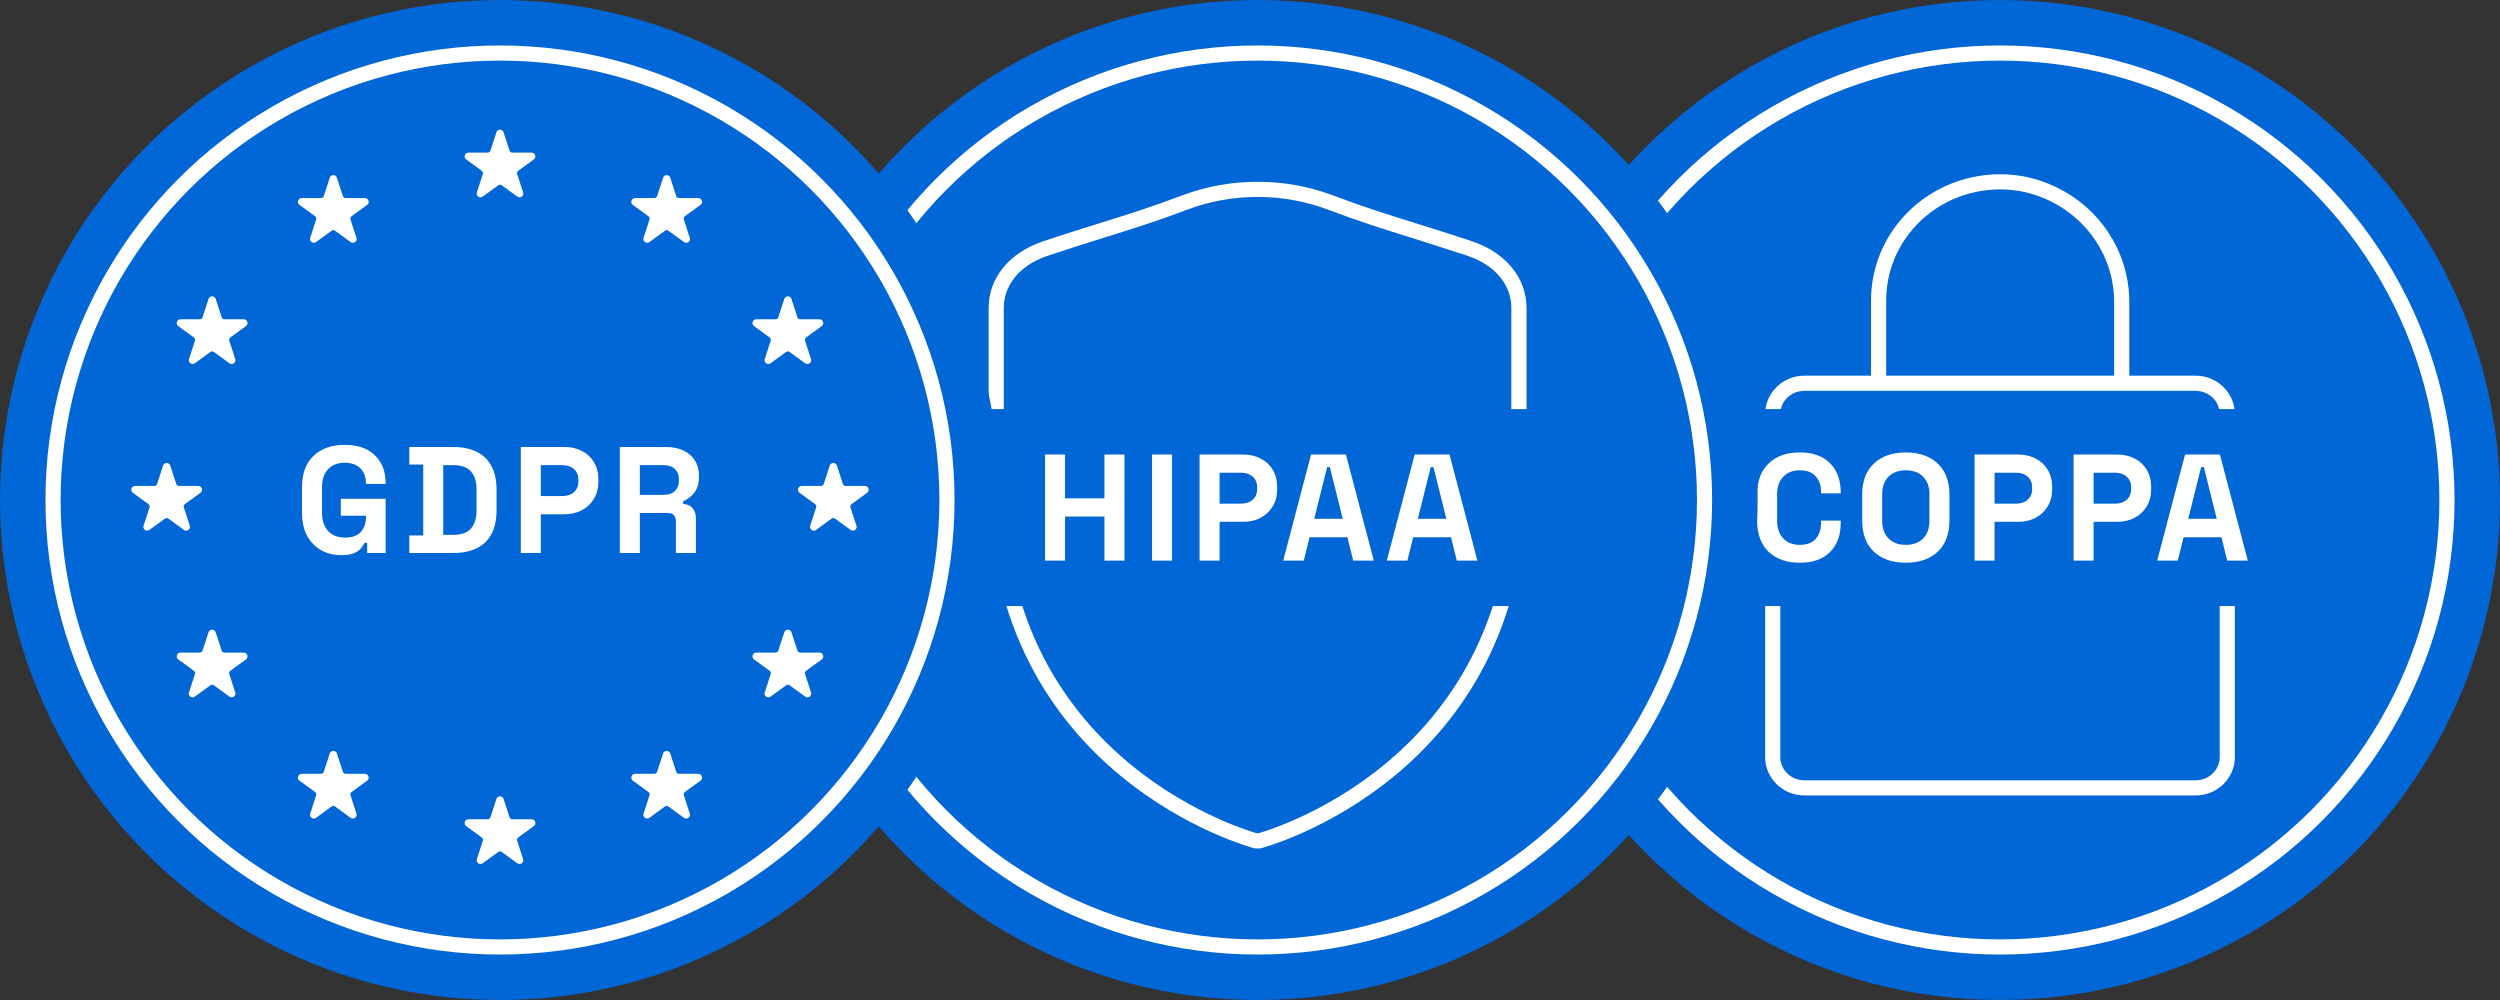
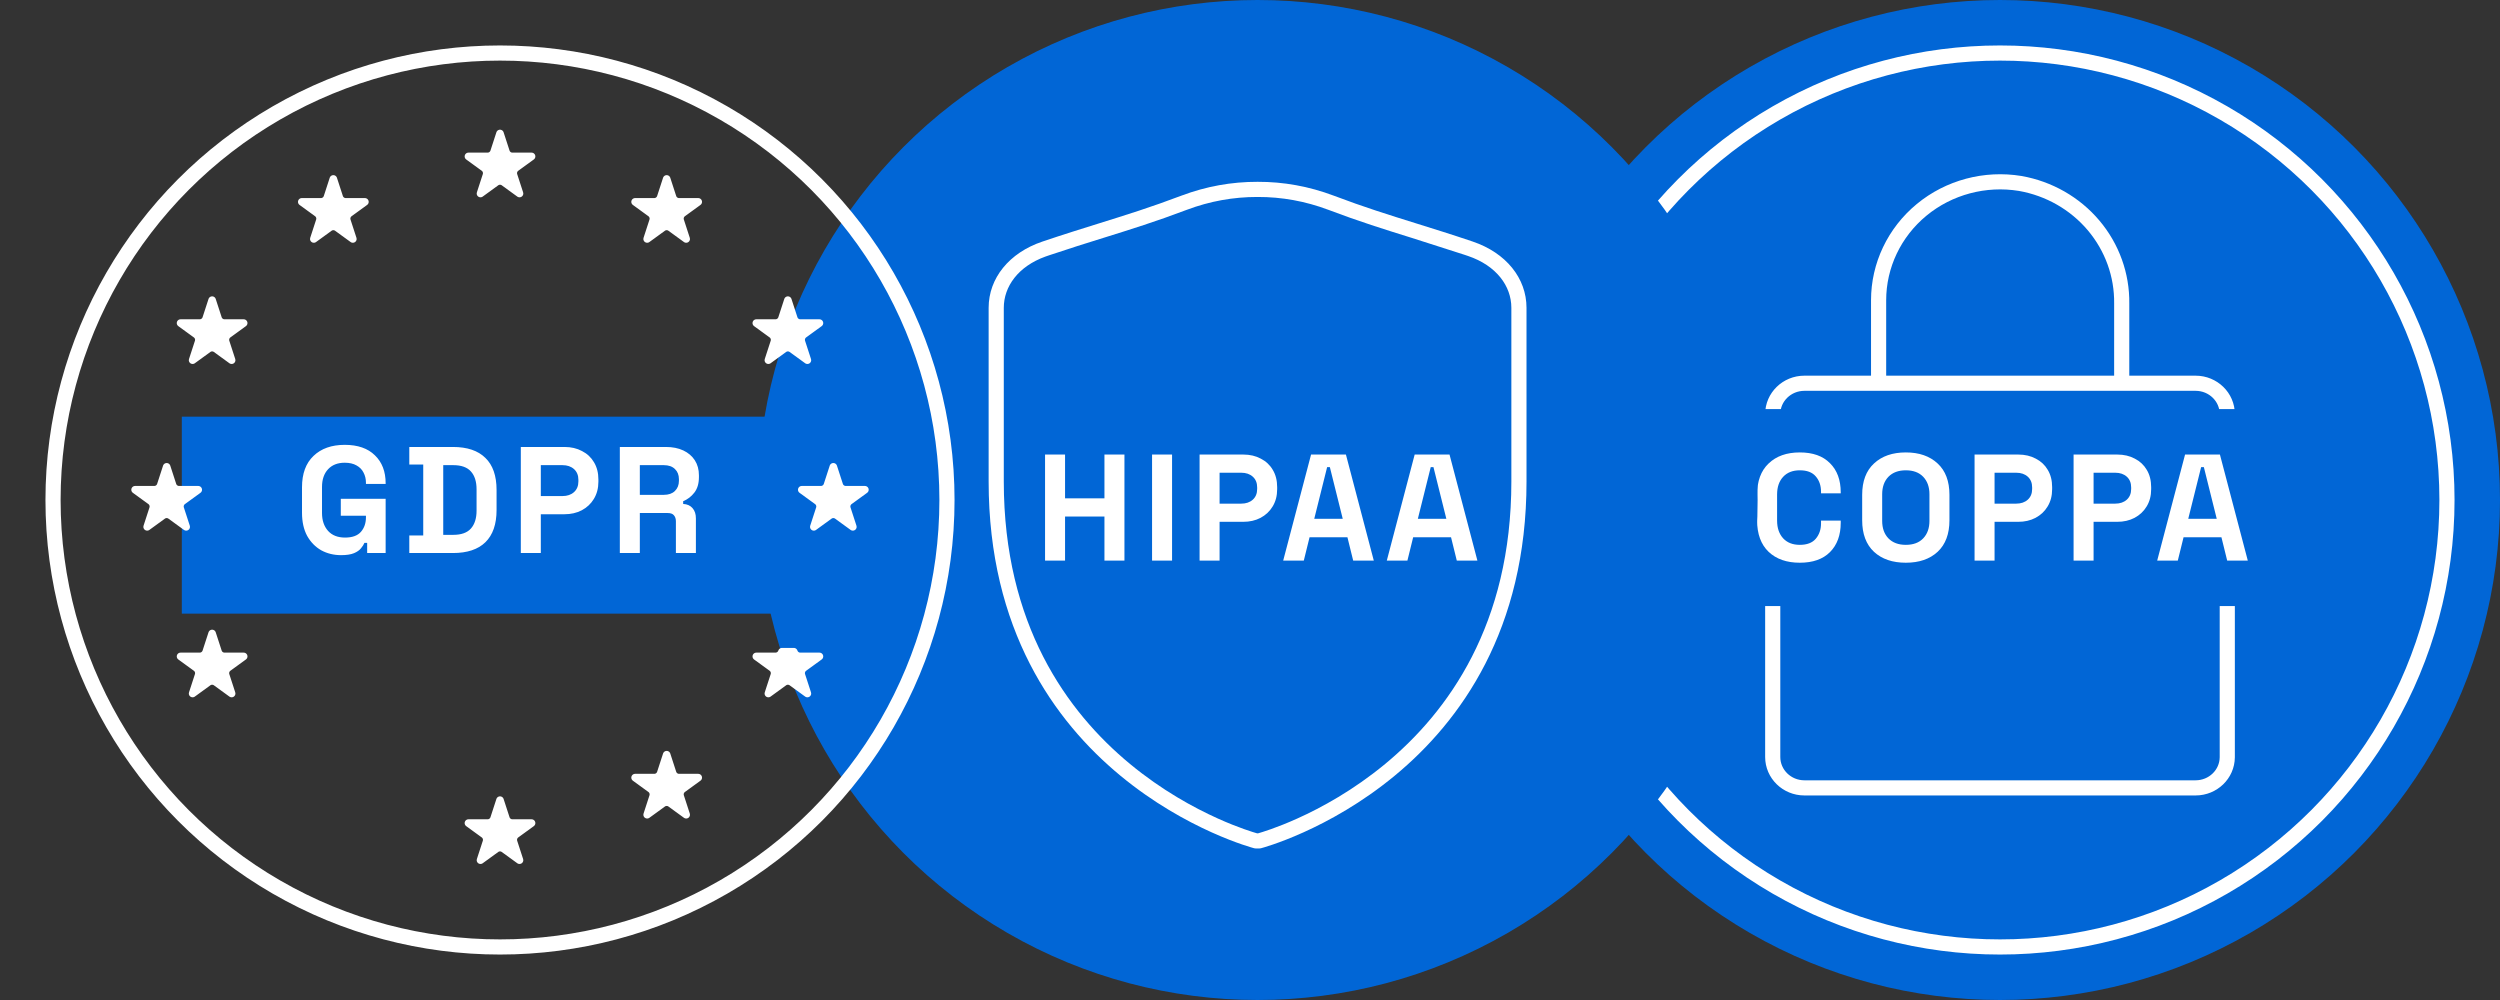
<svg xmlns="http://www.w3.org/2000/svg" width="330" height="132" viewBox="0 0 330 132" fill="none">
  <rect x="0" y="0" width="330" height="132" fill="#333333" stroke="none" />
  <circle cx="264" cy="66" r="66" fill="#0166D6" />
  <path d="M280.066 50.155L280.067 40.068C280.118 36.309 278.801 32.653 276.35 29.751C273.898 26.849 270.47 24.889 266.676 24.217C262.022 23.454 257.26 24.726 253.657 27.697C250.054 30.668 247.976 35.033 247.976 39.633V50.155M289.82 104H238.18C235.871 104 234 102.176 234 99.925V54.663C234 52.412 235.871 50.589 238.18 50.589H289.82C292.129 50.589 294 52.412 294 54.663V99.966C293.978 102.201 292.113 104 289.82 104Z" stroke="white" stroke-width="2" stroke-linecap="round" stroke-linejoin="round" />
  <circle cx="264" cy="66" r="59" stroke="white" stroke-width="2" />
  <rect x="223" y="54" width="83" height="26" fill="#0166D6" />
  <path d="M237.576 74.28C235.842 74.28 234.469 73.8 233.456 72.84C232.442 71.867 231.936 70.48 231.936 68.68V65.32C231.936 63.52 232.442 62.14 233.456 61.18C234.469 60.207 235.842 59.72 237.576 59.72C239.296 59.72 240.622 60.193 241.556 61.14C242.502 62.073 242.976 63.36 242.976 65V65.12H240.376V64.92C240.376 64.093 240.142 63.413 239.676 62.88C239.222 62.347 238.522 62.08 237.576 62.08C236.642 62.08 235.909 62.367 235.376 62.94C234.842 63.513 234.576 64.293 234.576 65.28V68.72C234.576 69.693 234.842 70.473 235.376 71.06C235.909 71.633 236.642 71.92 237.576 71.92C238.522 71.92 239.222 71.653 239.676 71.12C240.142 70.573 240.376 69.893 240.376 69.08V68.72H242.976V69C242.976 70.64 242.502 71.933 241.556 72.88C240.622 73.813 239.296 74.28 237.576 74.28ZM251.567 74.28C249.807 74.28 248.407 73.8 247.367 72.84C246.327 71.867 245.807 70.48 245.807 68.68V65.32C245.807 63.52 246.327 62.14 247.367 61.18C248.407 60.207 249.807 59.72 251.567 59.72C253.327 59.72 254.727 60.207 255.767 61.18C256.807 62.14 257.327 63.52 257.327 65.32V68.68C257.327 70.48 256.807 71.867 255.767 72.84C254.727 73.8 253.327 74.28 251.567 74.28ZM251.567 71.92C252.553 71.92 253.32 71.633 253.867 71.06C254.413 70.487 254.687 69.72 254.687 68.76V65.24C254.687 64.28 254.413 63.513 253.867 62.94C253.32 62.367 252.553 62.08 251.567 62.08C250.593 62.08 249.827 62.367 249.267 62.94C248.72 63.513 248.447 64.28 248.447 65.24V68.76C248.447 69.72 248.72 70.487 249.267 71.06C249.827 71.633 250.593 71.92 251.567 71.92ZM260.642 74V60H266.402C267.282 60 268.056 60.18 268.722 60.54C269.402 60.887 269.929 61.38 270.302 62.02C270.689 62.66 270.882 63.42 270.882 64.3V64.58C270.882 65.447 270.682 66.207 270.282 66.86C269.896 67.5 269.362 68 268.682 68.36C268.016 68.707 267.256 68.88 266.402 68.88H263.282V74H260.642ZM263.282 66.48H266.142C266.769 66.48 267.276 66.307 267.662 65.96C268.049 65.613 268.242 65.14 268.242 64.54V64.34C268.242 63.74 268.049 63.267 267.662 62.92C267.276 62.573 266.769 62.4 266.142 62.4H263.282V66.48ZM273.713 74V60H279.473C280.353 60 281.126 60.18 281.793 60.54C282.473 60.887 282.999 61.38 283.373 62.02C283.759 62.66 283.953 63.42 283.953 64.3V64.58C283.953 65.447 283.753 66.207 283.353 66.86C282.966 67.5 282.433 68 281.753 68.36C281.086 68.707 280.326 68.88 279.473 68.88H276.353V74H273.713ZM276.353 66.48H279.213C279.839 66.48 280.346 66.307 280.733 65.96C281.119 65.613 281.313 65.14 281.313 64.54V64.34C281.313 63.74 281.119 63.267 280.733 62.92C280.346 62.573 279.839 62.4 279.213 62.4H276.353V66.48ZM284.749 74L288.429 60H293.029L296.709 74H293.989L293.229 70.92H288.229L287.469 74H284.749ZM288.849 68.48H292.609L290.909 61.66H290.549L288.849 68.48Z" fill="white" />
  <circle cx="166" cy="66" r="66" fill="#0166D6" />
-   <circle cx="166" cy="66" r="59" stroke="white" stroke-width="2" />
  <path fill-rule="evenodd" clip-rule="evenodd" d="M145.069 29.486C148.626 28.377 151.985 27.331 155.96 25.821C159.214 24.599 162.568 23.993 166.003 24C169.432 23.989 172.785 24.598 176.035 25.82C180.01 27.33 183.368 28.376 186.921 29.483L186.929 29.486C189.256 30.211 191.664 30.961 194.418 31.892L194.419 31.894C198.787 33.374 201.499 36.721 201.499 40.631L201.5 63.55C201.5 102.659 166.792 111.883 166.442 111.971C166.366 111.991 166.288 112 166.209 112H165.791C165.713 112 165.634 111.991 165.558 111.971C165.207 111.881 130.5 102.658 130.5 63.55V40.631C130.5 36.721 133.213 33.373 137.58 31.894C140.335 30.962 142.742 30.211 145.069 29.486ZM186.308 31.387L186.326 31.393L186.334 31.395L193.322 33.634L193.777 33.788C197.524 35.057 199.499 37.763 199.499 40.631L199.5 63.55C199.5 82.414 191.167 93.961 182.828 100.851C178.636 104.315 174.428 106.611 171.246 108.044C168.501 109.281 166.545 109.865 166.067 110H165.934C165.44 109.86 163.488 109.275 160.754 108.043C157.572 106.609 153.363 104.314 149.171 100.85C140.833 93.96 132.5 82.413 132.5 63.55V40.631C132.5 37.821 134.399 35.165 138 33.866L138.555 33.676C141.145 32.804 143.432 32.091 145.664 31.395L145.677 31.391C149.226 30.285 152.634 29.223 156.667 27.692C159.695 26.555 162.808 25.993 165.999 26L166.01 26C169.191 25.99 172.303 26.554 175.329 27.69C179.359 29.222 182.764 30.283 186.308 31.387Z" fill="white" />
-   <rect x="124" y="54" width="84" height="26" fill="#0166D6" />
  <path d="M137.947 74V60H140.587V65.78H145.787V60H148.427V74H145.787V68.18H140.587V74H137.947ZM152.072 74V60H154.712V74H152.072ZM158.345 74V60H164.105C164.985 60 165.759 60.18 166.425 60.54C167.105 60.887 167.632 61.38 168.005 62.02C168.392 62.66 168.585 63.42 168.585 64.3V64.58C168.585 65.447 168.385 66.207 167.985 66.86C167.599 67.5 167.065 68 166.385 68.36C165.719 68.707 164.959 68.88 164.105 68.88H160.985V74H158.345ZM160.985 66.48H163.845C164.472 66.48 164.979 66.307 165.365 65.96C165.752 65.613 165.945 65.14 165.945 64.54V64.34C165.945 63.74 165.752 63.267 165.365 62.92C164.979 62.573 164.472 62.4 163.845 62.4H160.985V66.48ZM169.381 74L173.061 60H177.661L181.341 74H178.621L177.861 70.92H172.861L172.101 74H169.381ZM173.481 68.48H177.241L175.541 61.66H175.181L173.481 68.48ZM183.057 74L186.737 60H191.337L195.017 74H192.297L191.537 70.92H186.537L185.777 74H183.057ZM187.157 68.48H190.917L189.217 61.66H188.857L187.157 68.48Z" fill="white" />
-   <circle cx="66" cy="66" r="66" fill="url(#paint0_linear_430_16377)" />
  <rect x="24" y="55" width="84" height="26" fill="#0166D6" />
  <path d="M45.025 73.28C44.065 73.28 43.192 73.067 42.405 72.64C41.632 72.2 41.012 71.567 40.545 70.74C40.092 69.9 39.865 68.88 39.865 67.68V64.32C39.865 62.52 40.372 61.14 41.385 60.18C42.399 59.207 43.772 58.72 45.505 58.72C47.225 58.72 48.552 59.18 49.485 60.1C50.432 61.007 50.905 62.24 50.905 63.8V63.88H48.305V63.72C48.305 63.227 48.199 62.78 47.985 62.38C47.785 61.98 47.479 61.667 47.065 61.44C46.652 61.2 46.132 61.08 45.505 61.08C44.572 61.08 43.839 61.367 43.305 61.94C42.772 62.513 42.505 63.293 42.505 64.28V67.72C42.505 68.693 42.772 69.48 43.305 70.08C43.839 70.667 44.585 70.96 45.545 70.96C46.505 70.96 47.205 70.707 47.645 70.2C48.085 69.693 48.305 69.053 48.305 68.28V68.08H44.985V65.84H50.905V73H48.465V71.66H48.105C48.012 71.887 47.859 72.127 47.645 72.38C47.445 72.633 47.139 72.847 46.725 73.02C46.312 73.193 45.745 73.28 45.025 73.28ZM54.027 73V70.68H55.867V61.32H54.027V59H59.787C61.667 59 63.094 59.48 64.067 60.44C65.054 61.387 65.547 62.8 65.547 64.68V67.32C65.547 69.2 65.054 70.62 64.067 71.58C63.094 72.527 61.667 73 59.787 73H54.027ZM58.507 70.6H59.827C60.894 70.6 61.674 70.32 62.167 69.76C62.661 69.2 62.907 68.413 62.907 67.4V64.6C62.907 63.573 62.661 62.787 62.167 62.24C61.674 61.68 60.894 61.4 59.827 61.4H58.507V70.6ZM68.748 73V59H74.508C75.388 59 76.161 59.18 76.828 59.54C77.508 59.887 78.034 60.38 78.408 61.02C78.794 61.66 78.988 62.42 78.988 63.3V63.58C78.988 64.447 78.788 65.207 78.388 65.86C78.001 66.5 77.468 67 76.788 67.36C76.121 67.707 75.361 67.88 74.508 67.88H71.388V73H68.748ZM71.388 65.48H74.248C74.874 65.48 75.381 65.307 75.768 64.96C76.154 64.613 76.348 64.14 76.348 63.54V63.34C76.348 62.74 76.154 62.267 75.768 61.92C75.381 61.573 74.874 61.4 74.248 61.4H71.388V65.48ZM81.818 73V59H87.898C88.778 59 89.545 59.153 90.198 59.46C90.851 59.767 91.358 60.2 91.718 60.76C92.078 61.32 92.258 61.98 92.258 62.74V62.98C92.258 63.82 92.058 64.5 91.658 65.02C91.258 65.54 90.765 65.92 90.178 66.16V66.52C90.711 66.547 91.125 66.733 91.418 67.08C91.711 67.413 91.858 67.86 91.858 68.42V73H89.218V68.8C89.218 68.48 89.131 68.22 88.958 68.02C88.798 67.82 88.525 67.72 88.138 67.72H84.458V73H81.818ZM84.458 65.32H87.618C88.245 65.32 88.731 65.153 89.078 64.82C89.438 64.473 89.618 64.02 89.618 63.46V63.26C89.618 62.7 89.445 62.253 89.098 61.92C88.751 61.573 88.258 61.4 87.618 61.4H84.458V65.32Z" fill="white" />
  <circle cx="66" cy="66" r="59" stroke="white" stroke-width="2" />
  <path d="M65.218 20.024L66 17.618L66.782 20.024C66.902 20.395 67.248 20.646 67.638 20.646H70.168L68.121 22.133C67.805 22.362 67.673 22.768 67.794 23.139L68.576 25.545L66.529 24.058C66.214 23.829 65.786 23.829 65.471 24.058L63.424 25.545L64.206 23.139C64.327 22.768 64.195 22.362 63.879 22.133L61.833 20.646H64.362C64.752 20.646 65.098 20.395 65.218 20.024Z" fill="white" stroke="white" stroke-linejoin="round" />
  <path d="M43.218 26.024L44 23.618L44.782 26.024C44.902 26.395 45.248 26.646 45.638 26.646H48.167L46.121 28.133C45.805 28.362 45.673 28.768 45.794 29.139L46.576 31.545L44.529 30.058C44.214 29.829 43.786 29.829 43.471 30.058L41.424 31.545L42.206 29.139C42.327 28.768 42.195 28.362 41.879 28.133L39.833 26.646H42.362C42.752 26.646 43.098 26.395 43.218 26.024Z" fill="white" stroke="white" stroke-linejoin="round" />
  <path d="M27.218 42.024L28 39.618L28.782 42.024C28.902 42.395 29.248 42.646 29.638 42.646H32.167L30.121 44.133C29.805 44.362 29.673 44.768 29.794 45.139L30.576 47.545L28.529 46.058C28.214 45.829 27.786 45.829 27.471 46.058L25.424 47.545L26.206 45.139C26.327 44.768 26.195 44.362 25.879 44.133L23.832 42.646H26.362C26.752 42.646 27.098 42.395 27.218 42.024Z" fill="white" stroke="white" stroke-linejoin="round" />
  <path d="M87.218 26.024L88 23.618L88.782 26.024C88.902 26.395 89.248 26.646 89.638 26.646H92.168L90.121 28.133C89.805 28.362 89.673 28.768 89.794 29.139L90.576 31.545L88.529 30.058C88.214 29.829 87.786 29.829 87.471 30.058L85.424 31.545L86.206 29.139C86.327 28.768 86.195 28.362 85.879 28.133L83.832 26.646H86.362C86.752 26.646 87.098 26.395 87.218 26.024Z" fill="white" stroke="white" stroke-linejoin="round" />
  <path d="M21.218 64.024L22 61.618L22.782 64.024C22.902 64.395 23.248 64.646 23.638 64.646H26.168L24.121 66.133C23.805 66.362 23.673 66.768 23.794 67.139L24.576 69.545L22.529 68.058C22.214 67.829 21.786 67.829 21.471 68.058L19.424 69.545L20.206 67.139C20.327 66.768 20.195 66.362 19.879 66.133L17.832 64.646H20.362C20.752 64.646 21.098 64.395 21.218 64.024Z" fill="white" stroke="white" stroke-linejoin="round" />
  <path d="M109.218 64.024L110 61.618L110.782 64.024C110.902 64.395 111.248 64.646 111.638 64.646H114.167L112.121 66.133C111.805 66.362 111.673 66.768 111.794 67.139L112.576 69.545L110.529 68.058C110.214 67.829 109.786 67.829 109.471 68.058L107.424 69.545L108.206 67.139C108.327 66.768 108.195 66.362 107.879 66.133L105.833 64.646H108.362C108.752 64.646 109.098 64.395 109.218 64.024Z" fill="white" stroke="white" stroke-linejoin="round" />
  <path d="M65.218 108.024L66 105.618L66.782 108.024C66.902 108.395 67.248 108.646 67.638 108.646H70.168L68.121 110.133C67.805 110.362 67.673 110.768 67.794 111.139L68.576 113.545L66.529 112.058C66.214 111.829 65.786 111.829 65.471 112.058L63.424 113.545L64.206 111.139C64.327 110.768 64.195 110.362 63.879 110.133L61.833 108.646H64.362C64.752 108.646 65.098 108.395 65.218 108.024Z" fill="white" stroke="white" stroke-linejoin="round" />
  <path d="M87.218 102.024L88 99.618L88.782 102.024C88.902 102.395 89.248 102.646 89.638 102.646H92.168L90.121 104.133C89.805 104.362 89.673 104.768 89.794 105.139L90.576 107.545L88.529 106.058C88.214 105.829 87.786 105.829 87.471 106.058L85.424 107.545L86.206 105.139C86.327 104.768 86.195 104.362 85.879 104.133L83.832 102.646H86.362C86.752 102.646 87.098 102.395 87.218 102.024Z" fill="white" stroke="white" stroke-linejoin="round" />
-   <path d="M103.218 86.024L104 83.618L104.782 86.024C104.902 86.395 105.248 86.646 105.638 86.646H108.167L106.121 88.133C105.805 88.362 105.673 88.768 105.794 89.139L106.576 91.545L104.529 90.058C104.214 89.829 103.786 89.829 103.471 90.058L101.424 91.545L102.206 89.139C102.327 88.768 102.195 88.362 101.879 88.133L99.832 86.646H102.362C102.752 86.646 103.098 86.395 103.218 86.024Z" fill="white" stroke="white" stroke-linejoin="round" />
+   <path d="M103.218 86.024L104.782 86.024C104.902 86.395 105.248 86.646 105.638 86.646H108.167L106.121 88.133C105.805 88.362 105.673 88.768 105.794 89.139L106.576 91.545L104.529 90.058C104.214 89.829 103.786 89.829 103.471 90.058L101.424 91.545L102.206 89.139C102.327 88.768 102.195 88.362 101.879 88.133L99.832 86.646H102.362C102.752 86.646 103.098 86.395 103.218 86.024Z" fill="white" stroke="white" stroke-linejoin="round" />
  <path d="M103.218 42.024L104 39.618L104.782 42.024C104.902 42.395 105.248 42.646 105.638 42.646H108.167L106.121 44.133C105.805 44.362 105.673 44.768 105.794 45.139L106.576 47.545L104.529 46.058C104.214 45.829 103.786 45.829 103.471 46.058L101.424 47.545L102.206 45.139C102.327 44.768 102.195 44.362 101.879 44.133L99.832 42.646H102.362C102.752 42.646 103.098 42.395 103.218 42.024Z" fill="white" stroke="white" stroke-linejoin="round" />
-   <path d="M43.218 102.024L44 99.618L44.782 102.024C44.902 102.395 45.248 102.646 45.638 102.646H48.167L46.121 104.133C45.805 104.362 45.673 104.768 45.794 105.139L46.576 107.545L44.529 106.058C44.214 105.829 43.786 105.829 43.471 106.058L41.424 107.545L42.206 105.139C42.327 104.768 42.195 104.362 41.879 104.133L39.833 102.646H42.362C42.752 102.646 43.098 102.395 43.218 102.024Z" fill="white" stroke="white" stroke-linejoin="round" />
  <path d="M27.218 86.024L28 83.618L28.782 86.024C28.902 86.395 29.248 86.646 29.638 86.646H32.167L30.121 88.133C29.805 88.362 29.673 88.768 29.794 89.139L30.576 91.545L28.529 90.058C28.214 89.829 27.786 89.829 27.471 90.058L25.424 91.545L26.206 89.139C26.327 88.768 26.195 88.362 25.879 88.133L23.832 86.646H26.362C26.752 86.646 27.098 86.395 27.218 86.024Z" fill="white" stroke="white" stroke-linejoin="round" />
  <defs>
    <linearGradient id="paint0_linear_430_16377" x1="66" y1="0" x2="66" y2="132" gradientUnits="userSpaceOnUse">
      <stop stop-color="#0166D6" />
      <stop offset="1" stop-color="#0166D6" />
    </linearGradient>
  </defs>
</svg>